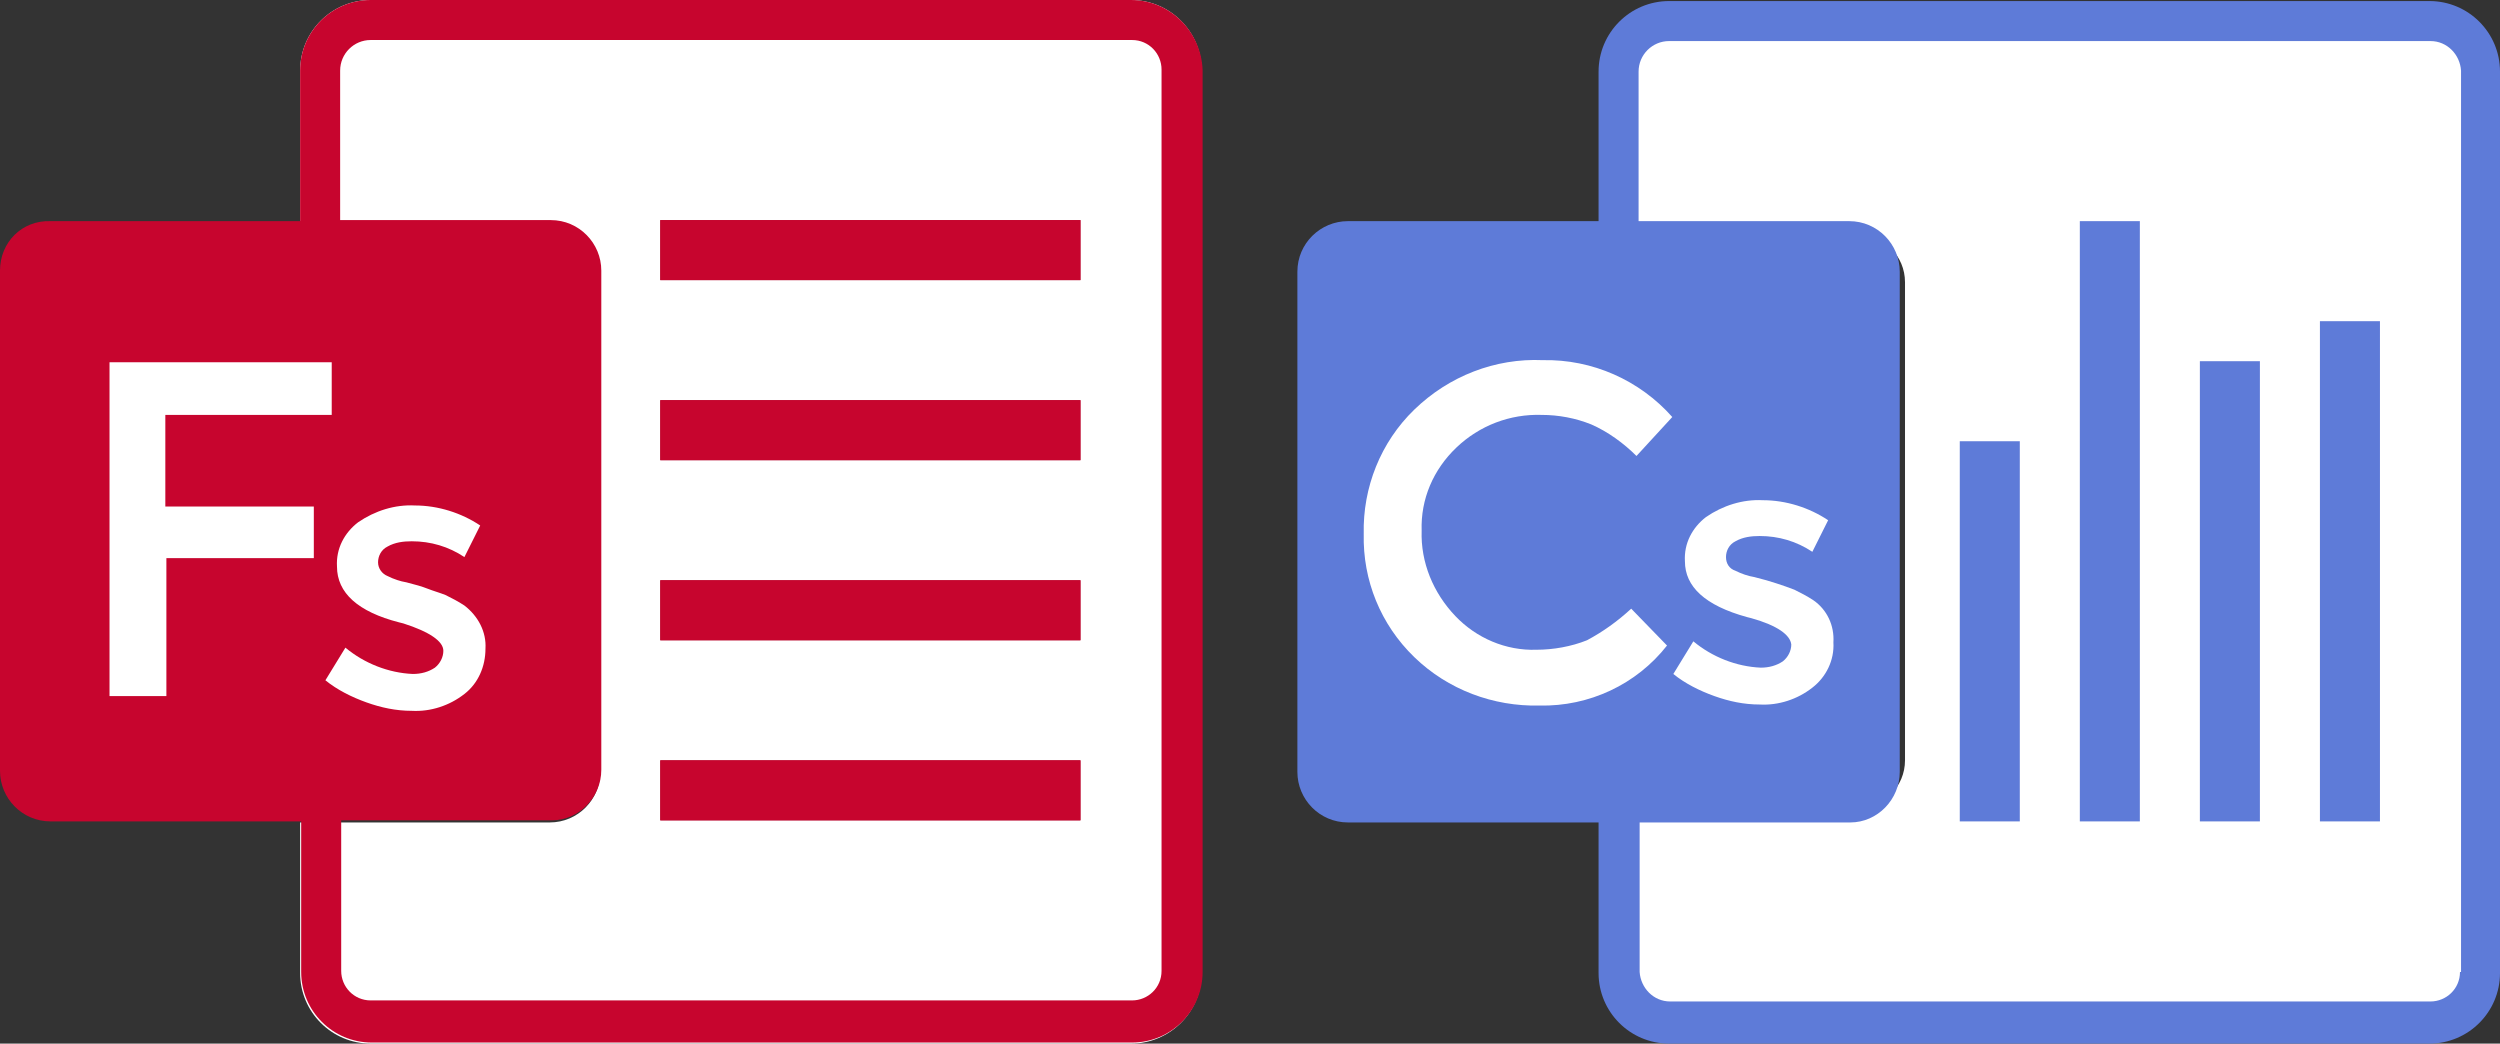
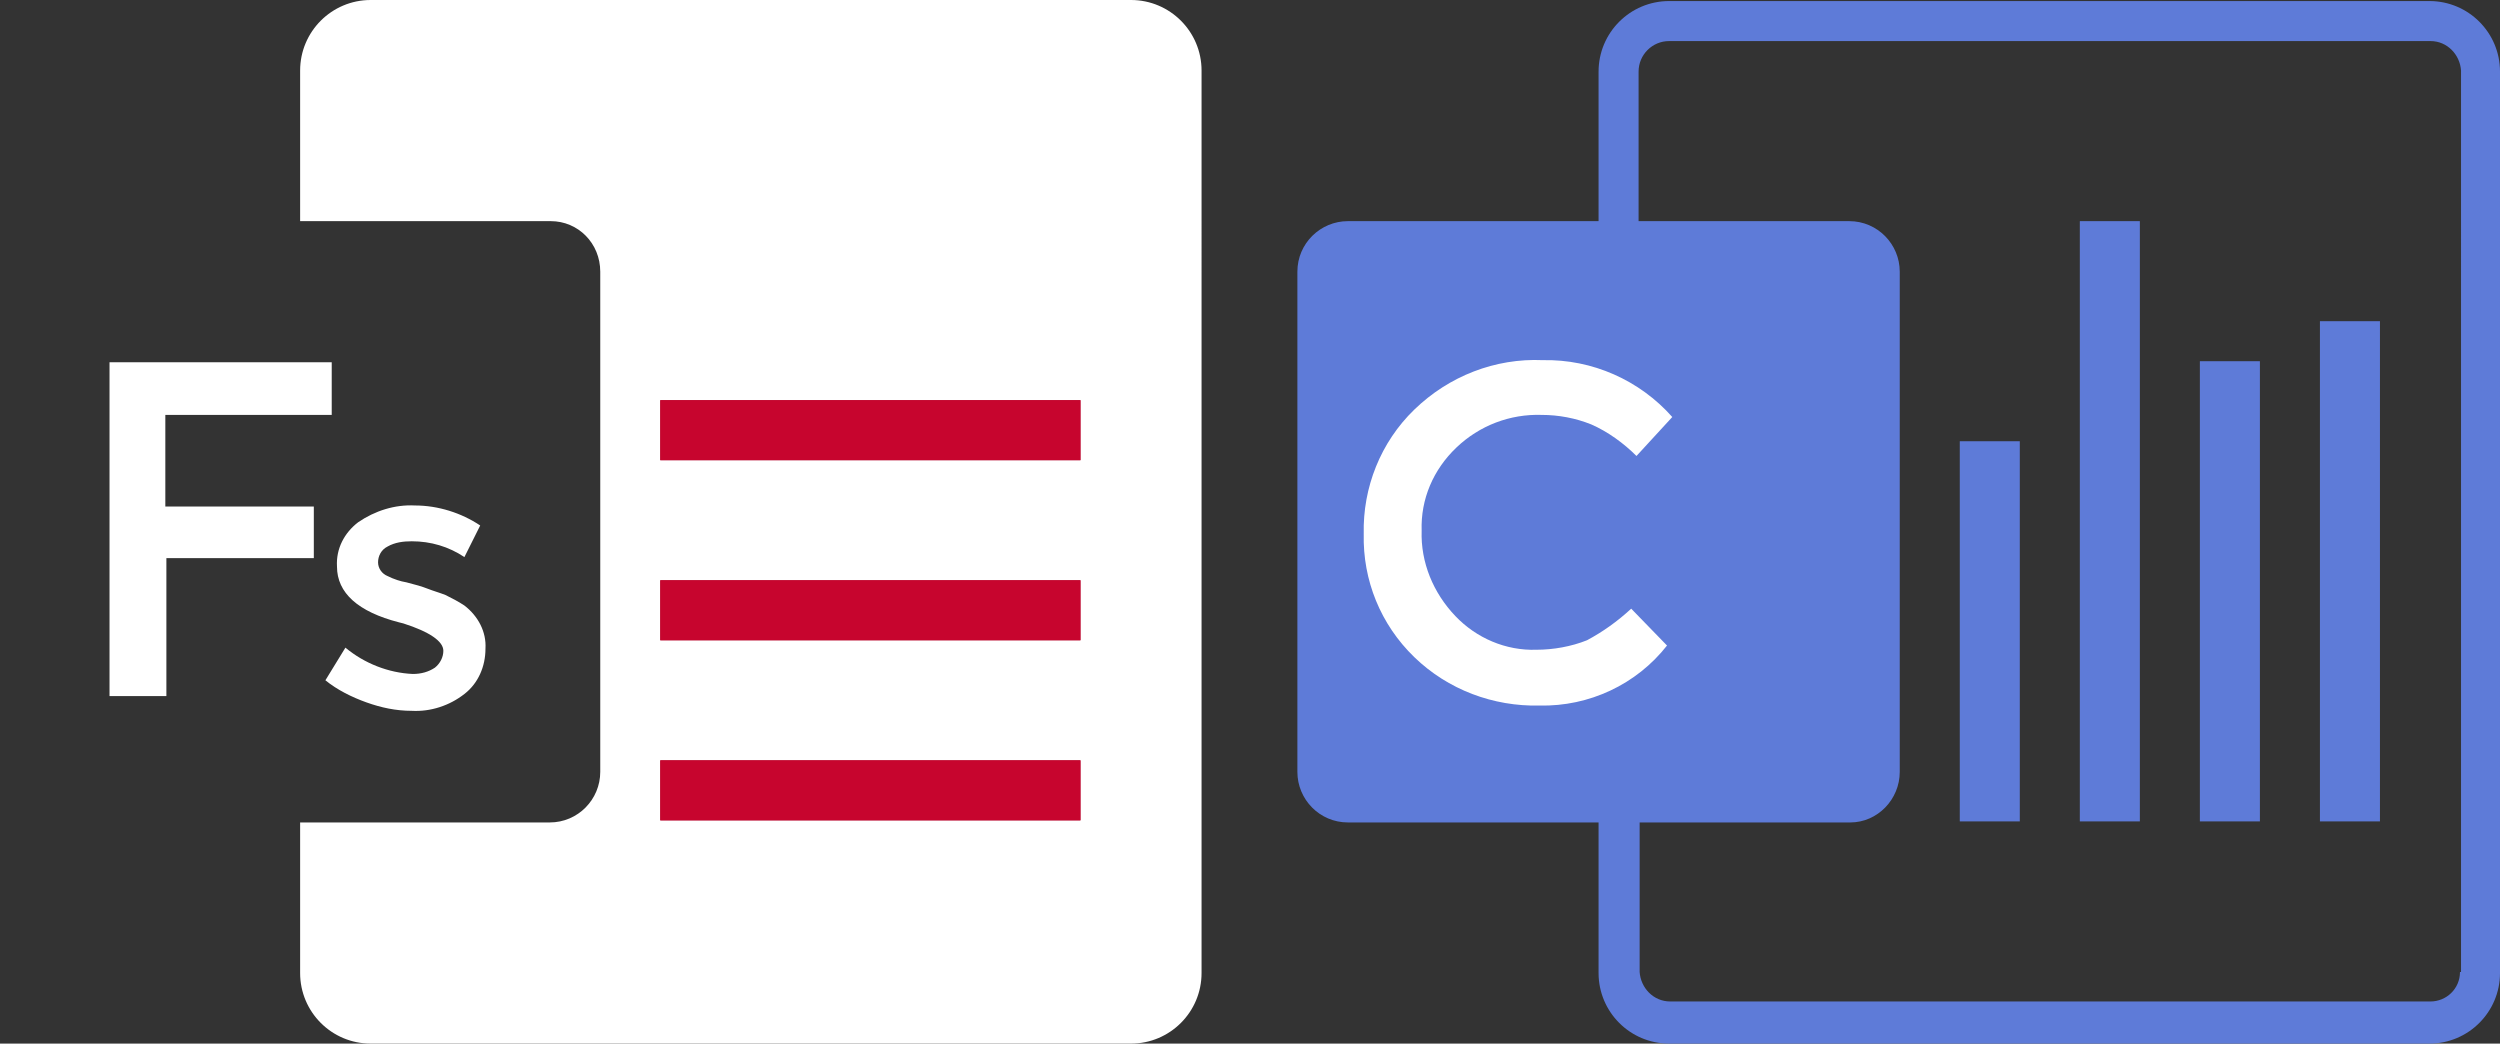
<svg xmlns="http://www.w3.org/2000/svg" id="Capa_1" x="0px" y="0px" viewBox="0 0 237.4 99.1" style="enable-background:new 0 0 237.4 99.1;" xml:space="preserve">
  <rect x="0" y="0" width="237.4" height="99.1" fill="#333333" stroke="none" />
  <style type="text/css">	.st0{fill:#FFFFFF;}	.st1{fill:#A90D31;}	.st2{fill:#C7052E;}	.st3{fill:#5E7BD8;}</style>
  <g id="Capa_2_1_">
    <g id="Logotipo_programas">
      <path class="st0" d="M107.4,0H35.2c-3.7,0-6.7,3-6.7,6.7V21h23.8c2.6,0,4.7,2.1,4.7,4.8v47.5c0,2.6-2.1,4.8-4.8,4.8l0,0H28.5v14.3   c0,3.7,3,6.7,6.7,6.7h72.2c3.7,0,6.7-3,6.7-6.7l0,0V6.7C114.1,3,111.1,0,107.4,0z" />
      <rect x="62.7" y="55.1" class="st1" width="39.9" height="5.7" />
      <rect x="62.7" y="72.2" class="st1" width="39.9" height="5.7" />
      <rect x="62.7" y="38" class="st1" width="39.9" height="5.7" />
-       <rect x="62.7" y="20.9" class="st1" width="39.9" height="5.7" />
-       <path class="st2" d="M107.4,0H35.2c-3.7,0-6.7,3-6.7,6.7V21H4.8C2.1,20.9,0,23,0,25.7v47.5C0,75.8,2.1,78,4.8,78l0,0h23.8v14.3   c0,3.7,3,6.7,6.7,6.7h72.2c3.7,0,6.7-3,6.7-6.7l0,0V6.7C114.1,3,111.1,0,107.4,0z M110.3,92.2c0,1.6-1.3,2.8-2.8,2.8H35.2   c-1.6,0-2.8-1.3-2.8-2.8V77.9h20c2.6,0,4.7-2.2,4.7-4.8V25.7c0-2.6-2.1-4.8-4.8-4.8h-20V6.7c0-1.6,1.3-2.9,2.9-2.9c0,0,0,0,0.1,0   h72.2c1.6,0,2.8,1.3,2.8,2.8V92.2z" />
      <path class="st0" d="M15.7,39.4v8.7h14.1V53h-14v13.1h-5.4V34.4h21.1v5H15.7z" />
      <path class="st0" d="M46.1,61.6c0,1.7-0.7,3.3-2,4.3c-1.4,1.1-3.2,1.7-5,1.6c-1.5,0-2.9-0.3-4.3-0.8c-1.4-0.5-2.8-1.2-3.9-2.1   l1.9-3.1c1.8,1.5,4.1,2.4,6.4,2.5c0.8,0,1.5-0.2,2.1-0.6c0.5-0.4,0.8-1,0.8-1.6c0-0.9-1.3-1.8-3.8-2.6l-0.4-0.1   c-3.9-1-5.9-2.8-5.9-5.3c-0.1-1.7,0.7-3.2,2-4.2c1.6-1.1,3.5-1.7,5.4-1.6c2.2,0,4.4,0.7,6.2,1.9l-1.5,3c-1.5-1-3.2-1.5-5-1.5   c-0.8,0-1.6,0.1-2.3,0.5c-0.6,0.3-0.9,0.9-0.9,1.5s0.4,1.1,0.9,1.3c0.6,0.3,1.2,0.5,1.8,0.6c0.8,0.2,1.5,0.4,2,0.6   s1.2,0.4,1.7,0.6c0.6,0.3,1.2,0.6,1.8,1C45.4,58.5,46.2,60,46.1,61.6z" />
      <rect x="62.7" y="55.1" class="st2" width="39.9" height="5.7" />
      <rect x="62.7" y="72.2" class="st2" width="39.9" height="5.7" />
      <rect x="62.7" y="38" class="st2" width="39.9" height="5.7" />
-       <rect x="62.7" y="20.9" class="st2" width="39.9" height="5.7" />
    </g>
  </g>
  <g>
-     <path class="st0" d="M229.1,2.3h-69c-3.5,0-6.4,2.8-6.4,6.4l0,0v13.6h22.7c2.5,0,4.5,2,4.5,4.5c0,0,0,0,0,0v45.4  c0,2.5-2,4.5-4.5,4.5c0,0,0,0,0,0h-22.7v13.6c0,3.5,2.8,6.3,6.3,6.3h69c3.5,0,6.4-2.8,6.4-6.3c0,0,0,0,0,0V8.7  C235.5,5.2,232.6,2.3,229.1,2.3z" />
    <rect x="186.1" y="41.9" class="st3" width="5.7" height="36.1" />
    <rect x="197.5" y="21" class="st3" width="5.7" height="57" />
    <rect x="208.9" y="34.3" class="st3" width="5.7" height="43.7" />
    <rect x="220.3" y="30.5" class="st3" width="5.7" height="47.5" />
    <path class="st3" d="M230.7,0.1h-72.2c-3.7,0-6.7,3-6.7,6.7V21h-23.8c-2.6,0-4.8,2.1-4.8,4.8v47.5c0,2.6,2.1,4.8,4.8,4.8l0,0h23.8  v14.3c0,3.7,3,6.7,6.7,6.7h72.2c3.7,0,6.7-3,6.7-6.7l0,0V6.8C237.4,3.1,234.4,0.1,230.7,0.1z M233.6,92.3c0,1.6-1.3,2.8-2.8,2.8  h-72.2c-1.6,0-2.8-1.3-2.9-2.8V78.1h20c2.6,0,4.7-2.2,4.7-4.8V25.8c0-2.6-2.1-4.8-4.8-4.8h-20V6.8c0-1.6,1.3-2.9,2.9-2.9  c0,0,0,0,0.1,0h72.2c1.6,0,2.8,1.3,2.9,2.8V92.3z" />
    <path class="st0" d="M146.2,67c-4.4,0.1-8.7-1.5-11.9-4.6c-3.2-3.1-4.9-7.3-4.8-11.7c-0.1-4.4,1.6-8.7,4.8-11.8  c3.3-3.2,7.7-4.9,12.2-4.7c4.7-0.1,9.2,1.9,12.3,5.4l-3.4,3.7c-1.2-1.2-2.7-2.3-4.3-3c-1.5-0.6-3.1-0.9-4.7-0.9  c-3-0.1-5.9,1-8.1,3.1c-2.2,2.1-3.4,4.9-3.3,7.9c-0.1,3,1.1,5.9,3.2,8.1c2,2.1,4.8,3.3,7.7,3.2c1.6,0,3.3-0.3,4.8-0.9  c1.5-0.8,2.9-1.8,4.2-3l3.4,3.5C155.4,65,150.9,67.1,146.2,67z" />
-     <path class="st0" d="M166.3,58.7l-0.4-0.1c-4-1.1-5.9-2.9-5.9-5.3c-0.1-1.7,0.7-3.2,2-4.2c1.6-1.1,3.5-1.7,5.4-1.6  c2.2,0,4.4,0.7,6.2,1.9l-1.5,3c-1.5-1-3.2-1.5-5-1.5c-0.8,0-1.6,0.1-2.3,0.5c-0.6,0.3-0.9,0.9-0.9,1.5c0,0.6,0.3,1.1,0.9,1.3  c0.6,0.3,1.2,0.5,1.8,0.6c0.8,0.2,1.5,0.4,2.1,0.6c0.6,0.2,1.2,0.4,1.7,0.6c0.6,0.3,1.2,0.6,1.8,1c1.3,0.9,2,2.4,1.9,4  c0.1,1.7-0.7,3.3-2,4.3c-1.4,1.1-3.2,1.7-5,1.6c-1.5,0-2.9-0.3-4.3-0.8c-1.4-0.5-2.8-1.2-3.9-2.1l1.9-3.1c1.8,1.5,4.1,2.4,6.4,2.5  c0.8,0,1.5-0.2,2.1-0.6c0.5-0.4,0.8-1,0.8-1.6C170,60.3,168.8,59.4,166.3,58.7z" />
  </g>
</svg>